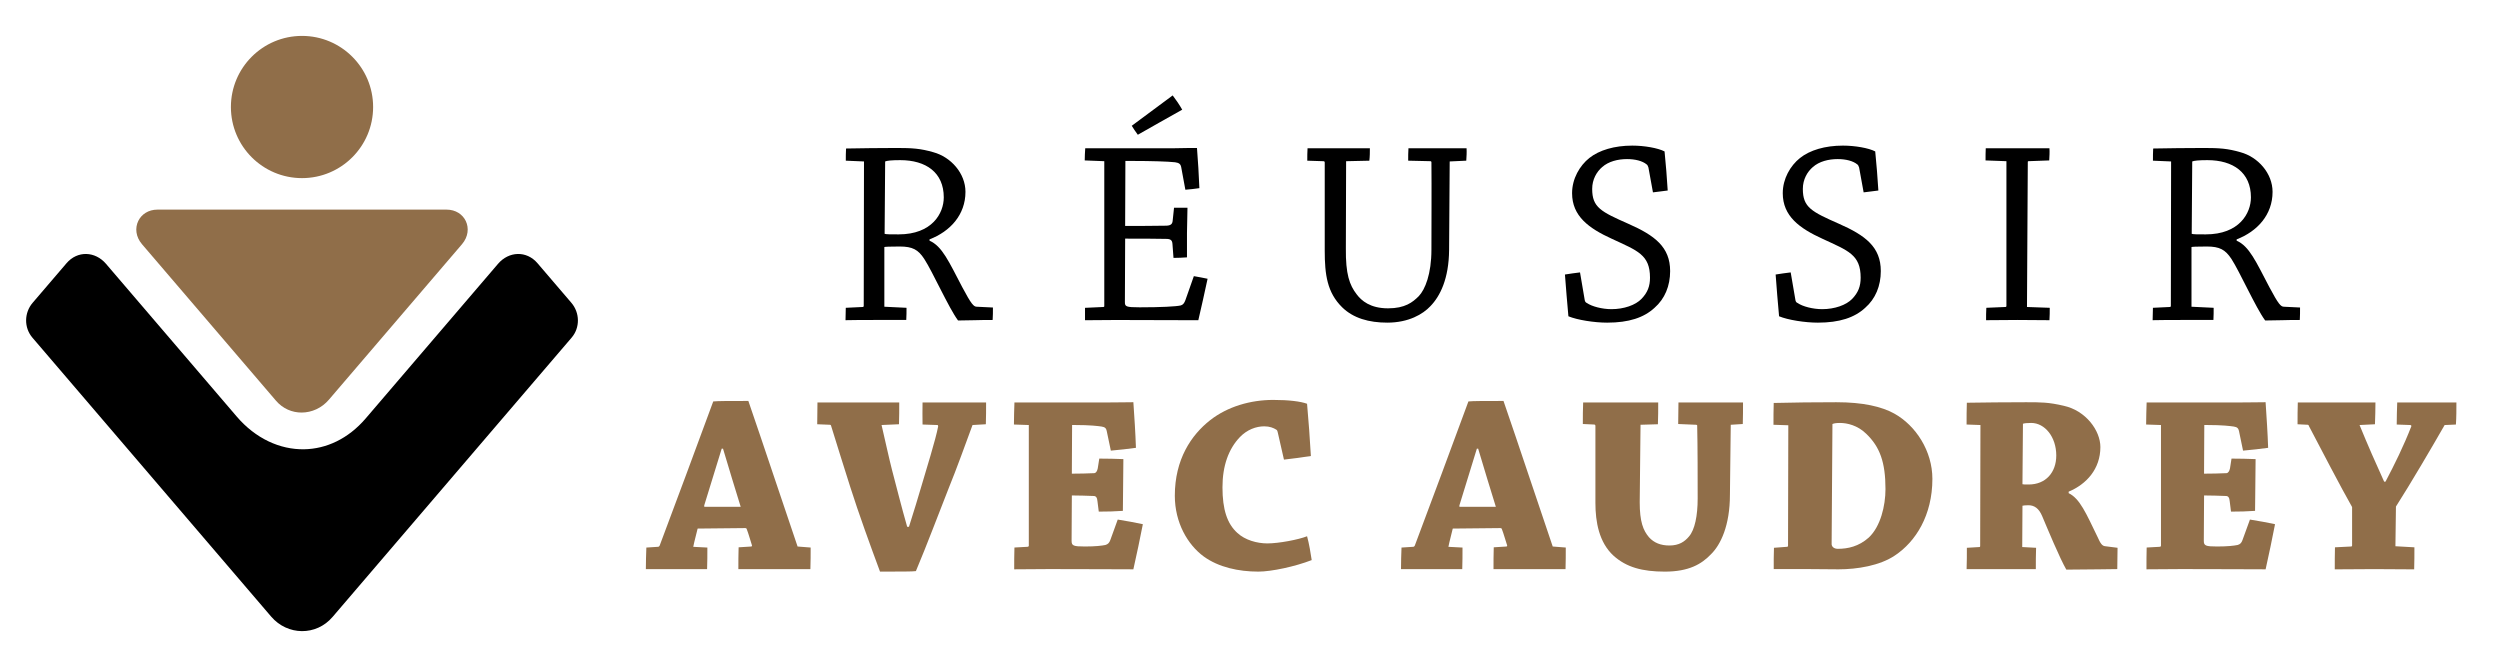
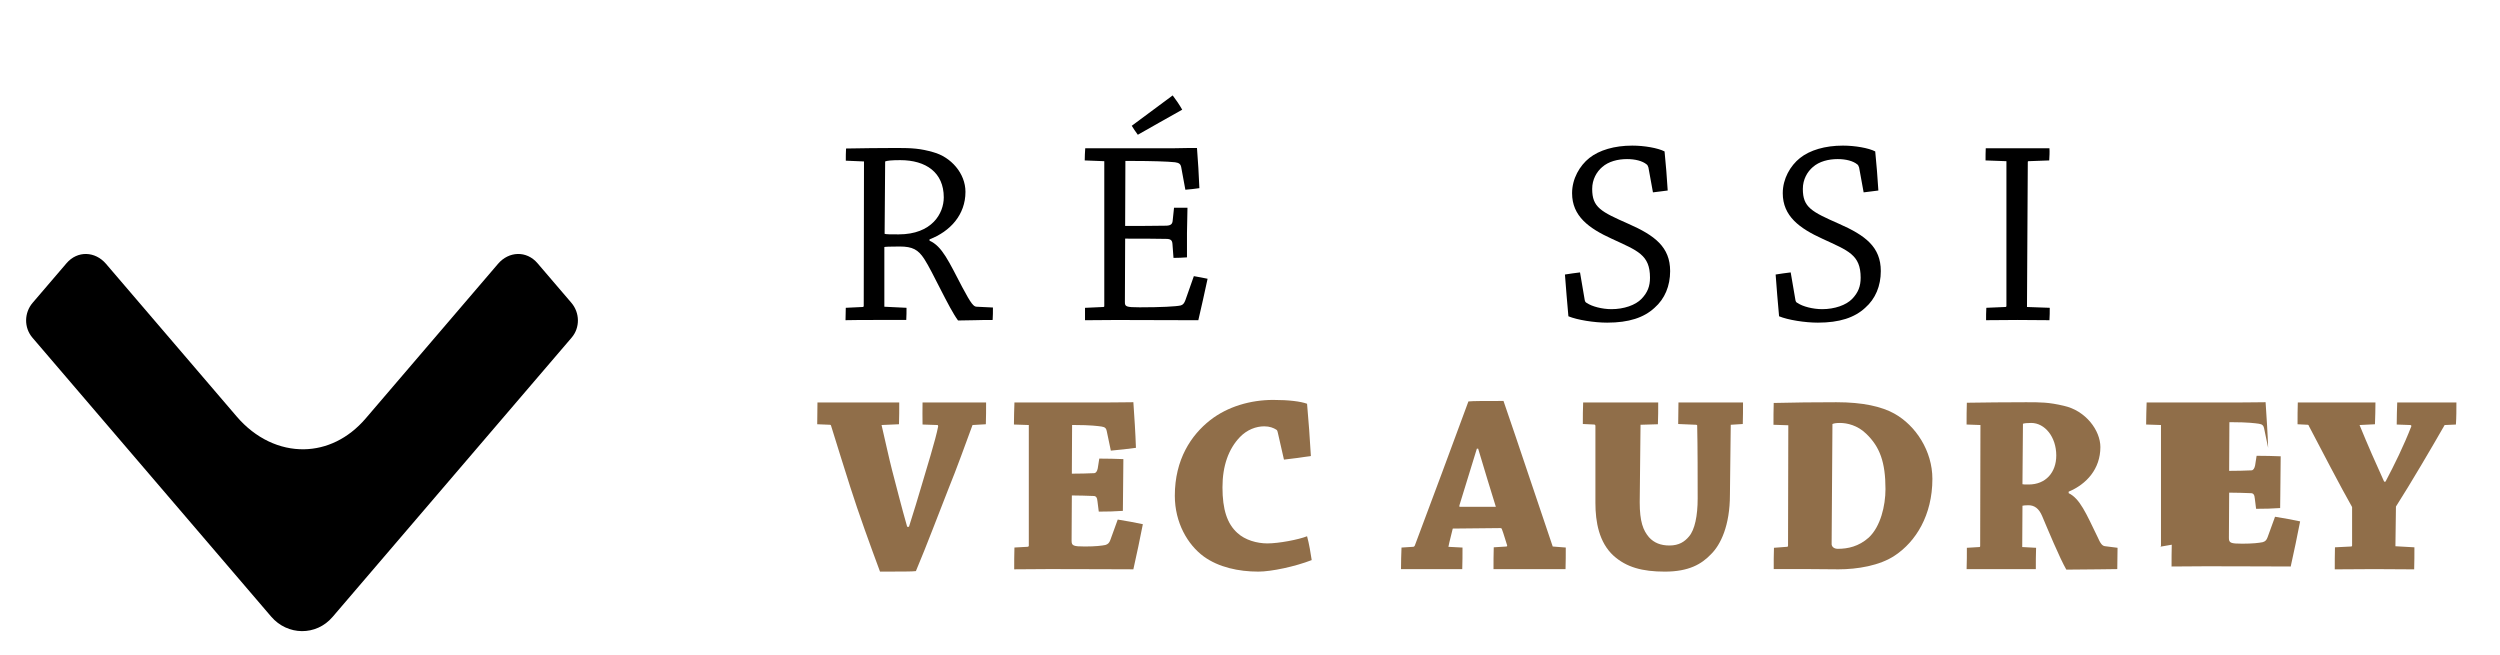
<svg xmlns="http://www.w3.org/2000/svg" version="1.1" id="Calque_1" x="0px" y="0px" width="210px" height="55px" viewBox="0 0 210 55" enable-background="new 0 0 210 55" xml:space="preserve">
  <g>
    <g>
      <g>
        <path d="M71.047,13.497c0-0.334,0-0.69,0.021-1.022c1.244-0.022,2.796-0.045,4.282-0.045c1.267,0,1.975,0.045,3.041,0.354     c1.487,0.401,2.708,1.776,2.708,3.331c0,1.931-1.287,3.326-3.019,3.992v0.111c1.066,0.467,1.62,1.754,2.751,3.906     c0.756,1.42,0.955,1.641,1.219,1.641l1.356,0.066c0,0.335,0,0.71-0.023,1.046c-0.4,0-0.997,0-1.464,0.019     c-0.423,0-1.132,0.025-1.443,0.025c-0.777-1.045-2.13-4.083-2.841-5.174c-0.509-0.776-0.976-1.04-2.063-1.04     c-0.888,0-1.199,0.021-1.287,0.042v5.016l1.862,0.09c0,0.312,0,0.687-0.021,1.022c-0.755,0-1.774,0-2.684,0     c-0.845,0-1.688,0-2.419,0.019c0-0.354,0.022-0.71,0.022-1.041l1.42-0.068c0.066,0,0.088-0.043,0.088-0.088l0.022-12.137     L71.047,13.497z M74.308,19.641c0.113,0.047,0.533,0.047,1.176,0.047c2.818,0,3.793-1.775,3.793-3.109     c0-2.084-1.486-3.127-3.66-3.127c-0.73,0-1.132,0.046-1.264,0.111L74.308,19.641z" />
        <path d="M92.691,25.787c0.021,0,0.069-0.021,0.069-0.066V13.54l-1.643-0.064c0-0.337,0.021-0.691,0.043-1.023     c0.753,0,1.686,0,2.551,0c0.668,0,4.372,0,4.906,0c0.93-0.022,1.441-0.022,1.929-0.022c0.09,1.11,0.155,2.242,0.202,3.374     c-0.357,0.044-0.756,0.108-1.178,0.133l-0.355-1.929c-0.044-0.2-0.155-0.334-0.51-0.379c-0.575-0.066-2.065-0.11-3.505-0.11     c-0.224,0-0.556,0-0.667,0l-0.021,5.458c1.243,0,2.285,0,3.486-0.021c0.375-0.023,0.487-0.156,0.509-0.445l0.112-1.064     c0.354,0,0.797,0,1.129,0c-0.021,0.688-0.021,1.397-0.042,2.131c0,0.664,0,1.396,0,2.039c-0.355,0.025-0.754,0.046-1.132,0.046     l-0.088-1.177c-0.022-0.309-0.155-0.42-0.535-0.42c-0.997-0.022-2.129-0.022-3.438-0.022l-0.022,5.323     c0,0.379,0.068,0.447,1.244,0.447c1.797,0,3.063-0.068,3.439-0.156c0.199-0.047,0.311-0.203,0.399-0.445l0.71-2.018     c0.398,0.063,0.821,0.156,1.154,0.22c-0.245,1.153-0.51,2.331-0.778,3.483c-1.019,0-3.906-0.019-6.899-0.019     c-0.933,0-1.82,0.019-2.619,0.019c0-0.33,0-0.71,0-1.041L92.691,25.787z M99.306,9.213c-1.133,0.621-2.619,1.489-3.729,2.107     c-0.178-0.243-0.377-0.531-0.51-0.754c1.021-0.754,2.373-1.753,3.438-2.551C98.748,8.325,99.082,8.813,99.306,9.213z" />
-         <path d="M113.052,20.863c-0.023,2.172,0.308,3.084,0.908,3.859c0.4,0.533,1.133,1.178,2.641,1.178     c1.422,0,2.064-0.51,2.575-1.021c0.532-0.555,1.064-1.863,1.064-3.907c0-2.129,0.022-5.08,0-7.343     c0-0.045-0.021-0.089-0.089-0.089l-1.864-0.043c0-0.334,0-0.713,0.023-1.045c0.753,0,1.661,0,2.574,0c0.82,0,1.642,0,2.307,0     c0.02,0.311,0,0.687-0.024,1.045l-1.393,0.065l-0.05,7.434c-0.02,2.417-0.752,3.883-1.573,4.725     c-0.621,0.665-1.821,1.381-3.617,1.381c-1.553,0-2.862-0.378-3.793-1.289c-1.266-1.246-1.464-2.754-1.464-4.771v-7.367     c0-0.09-0.022-0.134-0.112-0.134l-1.354-0.043c0-0.358,0-0.713,0.022-1.045c0.708,0,1.599,0,2.397,0c0.998,0,1.953,0,2.839,0     c0,0.311,0,0.687-0.044,1.045l-1.952,0.043L113.052,20.863z" />
        <path d="M133.118,25.211c0.026,0.111,0.07,0.201,0.181,0.242c0.418,0.291,1.287,0.516,2.062,0.516     c1.044,0,2.021-0.336,2.529-0.869c0.511-0.533,0.71-1.065,0.71-1.773c0-1.932-1.042-2.264-3.19-3.262     c-1.954-0.89-3.355-1.91-3.355-3.84c0-1.221,0.643-2.309,1.444-2.951c0.843-0.666,2.109-1.043,3.616-1.043     c0.998,0,2.148,0.199,2.708,0.488c0.108,1.064,0.2,2.219,0.264,3.284c-0.398,0.044-0.823,0.112-1.239,0.155l-0.38-2.087     c-0.042-0.134-0.086-0.22-0.154-0.264c-0.354-0.289-0.953-0.444-1.642-0.444c-0.776,0-1.554,0.199-2.085,0.666     c-0.466,0.396-0.844,1.041-0.844,1.84c0,1.555,0.732,1.909,3.041,2.93c2.219,0.977,3.507,1.951,3.507,3.971     c0,1.244-0.445,2.33-1.312,3.086c-0.89,0.823-2.151,1.246-3.974,1.246c-1.09,0-2.508-0.224-3.26-0.535     c-0.112-1.154-0.199-2.377-0.291-3.508c0.422-0.065,0.868-0.133,1.267-0.178L133.118,25.211z" />
        <path d="M150.817,25.211c0.022,0.111,0.068,0.201,0.182,0.242c0.416,0.291,1.284,0.516,2.063,0.516     c1.039,0,2.016-0.336,2.526-0.869c0.509-0.533,0.707-1.065,0.707-1.773c0-1.932-1.038-2.264-3.19-3.262     c-1.952-0.89-3.353-1.91-3.353-3.84c0-1.221,0.642-2.309,1.444-2.951c0.84-0.666,2.106-1.043,3.613-1.043     c0.999,0,2.157,0.199,2.71,0.488c0.107,1.064,0.199,2.219,0.264,3.284c-0.398,0.044-0.816,0.112-1.238,0.155l-0.38-2.087     c-0.043-0.134-0.089-0.22-0.156-0.264c-0.355-0.289-0.953-0.444-1.643-0.444c-0.775,0-1.555,0.199-2.084,0.666     c-0.467,0.396-0.844,1.041-0.844,1.84c0,1.555,0.732,1.909,3.04,2.93c2.221,0.977,3.509,1.951,3.509,3.971     c0,1.244-0.448,2.33-1.313,3.086c-0.89,0.823-2.153,1.246-3.973,1.246c-1.084,0-2.509-0.224-3.259-0.535     c-0.112-1.154-0.202-2.377-0.289-3.508c0.419-0.065,0.866-0.133,1.265-0.178L150.817,25.211z" />
        <path d="M166.786,13.476c0-0.337,0-0.691,0.017-1.023c0.803,0,1.849,0,2.757,0c0.888,0,1.816,0,2.593,0     c0.026,0.311,0,0.711-0.018,1.023l-1.756,0.064c-0.044,0-0.044,0.044-0.044,0.089l-0.068,12.158l1.912,0.068     c0,0.312,0,0.711-0.026,1.041c-0.752,0-1.773-0.019-2.661-0.019c-0.864,0-1.863,0.019-2.661,0.019c0-0.33,0-0.71,0.021-1.041     l1.594-0.068c0.051,0,0.094-0.021,0.094-0.088V13.54L166.786,13.476z" />
-         <path d="M180.847,13.497c0-0.334,0-0.69,0.019-1.022c1.242-0.022,2.796-0.045,4.283-0.045c1.263,0,1.978,0.045,3.042,0.354     c1.485,0.401,2.704,1.776,2.704,3.331c0,1.931-1.286,3.326-3.017,3.992v0.111c1.066,0.467,1.619,1.754,2.75,3.906     c0.759,1.42,0.956,1.641,1.224,1.641l1.352,0.066c0,0.335,0,0.71-0.02,1.046c-0.401,0-1.001,0-1.466,0.019     c-0.424,0-1.134,0.025-1.443,0.025c-0.777-1.045-2.129-4.083-2.836-5.174c-0.518-0.776-0.982-1.04-2.066-1.04     c-0.89,0-1.2,0.021-1.288,0.042v5.016l1.862,0.09c0,0.312,0,0.687-0.02,1.022c-0.753,0-1.779,0-2.687,0     c-0.84,0-1.686,0-2.419,0.019c0-0.354,0.025-0.71,0.025-1.041l1.418-0.068c0.067,0,0.087-0.043,0.087-0.088l0.021-12.137     L180.847,13.497z M184.104,19.641c0.113,0.047,0.533,0.047,1.176,0.047c2.821,0,3.798-1.775,3.798-3.109     c0-2.084-1.485-3.127-3.661-3.127c-0.735,0-1.132,0.046-1.27,0.111L184.104,19.641z" />
      </g>
      <g>
-         <path fill="#906E49" d="M55.284,45.931c0.043,0,0.107-0.048,0.13-0.108c1.312-3.486,3.208-8.591,4.498-12.102     c0.389-0.041,1.377-0.041,2.95-0.041c1.249,3.616,2.949,8.76,4.135,12.227l1.098,0.086c0,0.582,0,1.205-0.022,1.812     c-0.711,0-1.767,0-2.585,0c-1.119,0-2.473,0-3.465,0c0-0.606,0-1.229,0.021-1.831l1.055-0.066c0.043,0,0.085-0.043,0.064-0.107     c-0.106-0.323-0.3-1.013-0.43-1.336c-0.021-0.085-0.063-0.106-0.149-0.106l-3.983,0.041c-0.108,0.477-0.282,1.078-0.367,1.533     l1.185,0.062c0,0.582,0,1.205-0.023,1.812c-0.86,0-1.979,0-3.035,0c-0.708,0-1.463,0-2.109,0c0-0.606,0.021-1.229,0.042-1.812     L55.284,45.931z M60.623,37.687c-0.495,1.589-1.012,3.292-1.464,4.753c-0.021,0.085-0.021,0.131,0.045,0.131h3.014     c-0.452-1.423-0.97-3.187-1.485-4.884H60.623z" />
        <path fill="#906E49" d="M81.692,35.702c-0.581,1.572-1.311,3.616-2.023,5.361c-0.816,2.065-1.808,4.715-2.734,6.91     c-0.216,0.042-1.377,0.042-3.014,0.042c-0.84-2.262-1.786-4.866-2.498-7.104c-0.515-1.657-1.118-3.511-1.613-5.148     c0-0.042-0.045-0.083-0.11-0.083l-1.054-0.043c0-0.602,0.021-1.249,0.021-1.831c0.797,0,1.982,0,2.907,0c1.292,0,2.819,0,3.962,0     c0,0.562,0,1.25-0.021,1.831l-1.464,0.064c0.215,0.922,0.688,3.057,0.882,3.789c0.387,1.463,0.775,3.033,1.27,4.76h0.151     c0.431-1.338,0.752-2.435,1.055-3.447c0.343-1.184,1.204-3.918,1.397-4.992c0-0.048-0.021-0.109-0.063-0.109l-1.249-0.042     c-0.021-0.604,0-1.292,0-1.854c0.928,0,2.11,0,3.229,0c0.691,0,1.464,0,2.109,0c0,0.582,0,1.229-0.021,1.831L81.692,35.702z" />
        <path fill="#906E49" d="M86.313,45.931c0.064,0,0.107-0.048,0.107-0.089v-10.14l-1.249-0.042c0-0.624,0.021-1.271,0.042-1.854     c0.798,0,1.917,0,2.822,0c0.667,0,4.52,0,5.038,0c0.903,0,1.655-0.02,2.13-0.02c0.086,1.27,0.174,2.561,0.216,3.831     c-0.625,0.086-1.379,0.172-2.109,0.236l-0.347-1.658c-0.042-0.197-0.126-0.323-0.43-0.365c-0.3-0.042-0.924-0.129-2.261-0.129     c-0.065,0-0.149,0-0.216,0l-0.021,4.087c0.667,0,1.292-0.017,1.895-0.043c0.13-0.017,0.236-0.168,0.282-0.406l0.128-0.817     c0.69,0,1.399,0.018,2.024,0.043c0,0.668-0.021,1.467-0.021,2.238c0,0.774-0.021,1.551-0.021,2.109     c-0.625,0.048-1.335,0.064-2.025,0.064l-0.108-0.859c-0.023-0.322-0.128-0.454-0.322-0.454c-0.603-0.021-1.207-0.045-1.832-0.045     l-0.021,3.814c0,0.408,0.15,0.473,1.118,0.473c0.886,0,1.422-0.064,1.725-0.128c0.215-0.066,0.322-0.176,0.409-0.411l0.624-1.723     c0.731,0.11,1.487,0.262,2.11,0.389c-0.238,1.25-0.518,2.521-0.797,3.79c-1.075,0-4.07-0.02-7.062-0.02     c-0.989,0-2.088,0.02-2.948,0.02c0-0.602,0-1.249,0.02-1.831L86.313,45.931z" />
        <path fill="#906E49" d="M101.654,35.294c1.465-1.142,3.381-1.701,5.297-1.701c1.335,0,2.304,0.128,2.842,0.322     c0.128,1.441,0.237,2.904,0.321,4.39c-0.709,0.109-1.484,0.218-2.261,0.303l-0.515-2.26c-0.021-0.086-0.042-0.215-0.13-0.257     c-0.236-0.15-0.557-0.279-1.01-0.279c-0.69,0-1.443,0.279-2.046,0.903c-0.949,0.989-1.464,2.407-1.464,4.22     c0,1.851,0.388,3.056,1.25,3.831c0.646,0.602,1.657,0.881,2.52,0.881c0.97,0,2.625-0.321,3.336-0.601     c0.173,0.623,0.301,1.419,0.389,2.002c-1.38,0.539-3.38,0.968-4.48,0.968c-1.659,0-3.337-0.365-4.584-1.267     c-1.357-0.995-2.434-2.843-2.434-5.106C98.684,38.587,100.064,36.541,101.654,35.294z" />
        <path fill="#906E49" d="M118.716,45.931c0.044,0,0.108-0.048,0.13-0.108c1.313-3.486,3.209-8.591,4.501-12.102     c0.387-0.041,1.376-0.041,2.947-0.041c1.25,3.616,2.95,8.76,4.135,12.227l1.096,0.086c0,0.582,0,1.205-0.02,1.812     c-0.707,0-1.77,0-2.58,0c-1.123,0-2.479,0-3.47,0c0-0.606,0-1.229,0.02-1.831l1.055-0.066c0.048,0,0.091-0.043,0.067-0.107     c-0.109-0.323-0.303-1.013-0.432-1.336c-0.021-0.085-0.066-0.106-0.151-0.106l-3.982,0.041c-0.108,0.477-0.278,1.078-0.365,1.533     l1.184,0.062c0,0.582,0,1.205-0.021,1.812c-0.859,0-1.98,0-3.036,0c-0.71,0-1.465,0-2.109,0c0-0.606,0.02-1.229,0.043-1.812     L118.716,45.931z M124.057,37.687c-0.497,1.589-1.013,3.292-1.463,4.753c-0.022,0.085-0.022,0.131,0.042,0.131h3.015     c-0.454-1.423-0.97-3.187-1.486-4.884H124.057z" />
        <path fill="#906E49" d="M137.736,42.184c0,1.638,0.287,2.366,0.78,2.946c0.428,0.473,0.992,0.692,1.718,0.692     c0.802,0,1.276-0.321,1.637-0.753c0.497-0.563,0.733-1.769,0.733-3.189c0-1.746,0-4.371-0.041-6.134     c0-0.044-0.042-0.065-0.086-0.065l-1.509-0.064c0-0.58,0.023-1.228,0.023-1.81c0.796,0,1.917,0,2.862,0c0.904,0,1.788,0,2.561,0     c0,0.582,0,1.205-0.02,1.81l-1.011,0.064l-0.069,5.879c0,2.582-0.775,4.194-1.589,4.994c-0.798,0.839-1.872,1.462-3.879,1.462     c-1.892,0-3.224-0.365-4.306-1.334c-1.224-1.121-1.525-2.842-1.525-4.437v-6.456c0-0.067-0.018-0.129-0.11-0.129l-0.947-0.044     c0-0.604,0-1.228,0.027-1.81c0.835,0,2.043,0,2.968,0c1.14,0,2.367,0,3.337,0c0,0.562,0,1.229-0.025,1.831l-1.46,0.043     L137.736,42.184z" />
        <path fill="#906E49" d="M149.013,46.014l1.099-0.083c0.066,0,0.083-0.048,0.083-0.089l0.023-10.12l-1.246-0.041     c0-0.624,0-1.226,0.02-1.832c1.593-0.042,3.492-0.062,5.255-0.062c2.263,0,3.789,0.365,4.86,0.946     c1.832,1.013,3.214,3.164,3.214,5.492c0,3.056-1.4,5.275-3.146,6.433c-1.267,0.861-3.182,1.165-4.735,1.165     c-0.689,0-1.763-0.02-2.498-0.02c-0.97,0-2.066,0-2.949,0C148.991,47.222,148.991,46.574,149.013,46.014z M153.857,45.646     c-0.025,0.284,0.213,0.455,0.517,0.455c0.841,0,1.764-0.195,2.604-0.948c0.989-0.927,1.402-2.672,1.402-4.068     c0-2.259-0.473-3.551-1.617-4.648c-0.729-0.715-1.614-0.909-2.195-0.909c-0.303,0-0.497,0.025-0.643,0.089L153.857,45.646z" />
        <path fill="#906E49" d="M165.193,35.66c0-0.624,0-1.229,0.022-1.83c1.464-0.023,3.294-0.043,4.973-0.043     c1.227,0,1.897,0,3.164,0.298c1.873,0.411,3.08,2.093,3.08,3.468c0,1.831-1.163,3.122-2.665,3.746v0.127     c0.942,0.454,1.458,1.681,2.43,3.685c0.235,0.536,0.386,0.753,0.643,0.772l1.034,0.131c0,0.585-0.023,1.184-0.023,1.79     c-0.388,0-1.16,0.02-1.568,0.02c-0.475,0-2.306,0.025-2.712,0.025c-0.561-0.973-1.596-3.471-2.024-4.483     c-0.276-0.666-0.667-0.926-1.163-0.926c-0.258,0-0.432,0.024-0.497,0.042l-0.02,3.47l1.164,0.063     c-0.022,0.602-0.022,1.184-0.022,1.79c-0.837,0-2.025,0-3.08,0c-0.903,0-1.916,0-2.734,0c0.022-0.606,0.022-1.188,0.022-1.79     l1.057-0.063c0.041,0,0.06-0.045,0.06-0.068l0.023-10.181L165.193,35.66z M169.886,40.675c0.084,0.023,0.217,0.023,0.521,0.023     c1.437,0,2.32-1.013,2.32-2.438c0-1.567-0.967-2.733-2.106-2.733c-0.365,0-0.561,0.025-0.693,0.067L169.886,40.675z" />
-         <path fill="#906E49" d="M181.415,45.931c0.065,0,0.107-0.048,0.107-0.089v-10.14l-1.247-0.042c0-0.624,0.025-1.271,0.042-1.854     c0.799,0,1.916,0,2.824,0c0.668,0,4.517,0,5.038,0c0.903,0,1.656-0.02,2.131-0.02c0.082,1.27,0.173,2.561,0.214,3.831     c-0.623,0.086-1.381,0.172-2.108,0.236l-0.344-1.658c-0.046-0.197-0.134-0.323-0.434-0.365c-0.301-0.042-0.925-0.129-2.259-0.129     c-0.066,0-0.15,0-0.218,0l-0.021,4.087c0.67,0,1.294-0.017,1.892-0.043c0.137-0.017,0.239-0.168,0.288-0.406l0.127-0.817     c0.684,0,1.399,0.018,2.023,0.043c0,0.668-0.022,1.467-0.022,2.238c0,0.774-0.023,1.551-0.023,2.109     c-0.619,0.048-1.336,0.064-2.021,0.064l-0.107-0.859c-0.024-0.322-0.127-0.454-0.321-0.454c-0.606-0.021-1.207-0.045-1.834-0.045     l-0.022,3.814c0,0.408,0.151,0.473,1.122,0.473c0.885,0,1.418-0.064,1.723-0.128c0.217-0.066,0.319-0.176,0.404-0.411     l0.626-1.723c0.731,0.11,1.49,0.262,2.108,0.389c-0.236,1.25-0.515,2.521-0.791,3.79c-1.077,0-4.07-0.02-7.066-0.02     c-0.988,0-2.084,0.02-2.943,0.02c0-0.602,0-1.249,0.017-1.831L181.415,45.931z" />
+         <path fill="#906E49" d="M181.415,45.931c0.065,0,0.107-0.048,0.107-0.089v-10.14l-1.247-0.042c0-0.624,0.025-1.271,0.042-1.854     c0.799,0,1.916,0,2.824,0c0.668,0,4.517,0,5.038,0c0.903,0,1.656-0.02,2.131-0.02c0.082,1.27,0.173,2.561,0.214,3.831     l-0.344-1.658c-0.046-0.197-0.134-0.323-0.434-0.365c-0.301-0.042-0.925-0.129-2.259-0.129     c-0.066,0-0.15,0-0.218,0l-0.021,4.087c0.67,0,1.294-0.017,1.892-0.043c0.137-0.017,0.239-0.168,0.288-0.406l0.127-0.817     c0.684,0,1.399,0.018,2.023,0.043c0,0.668-0.022,1.467-0.022,2.238c0,0.774-0.023,1.551-0.023,2.109     c-0.619,0.048-1.336,0.064-2.021,0.064l-0.107-0.859c-0.024-0.322-0.127-0.454-0.321-0.454c-0.606-0.021-1.207-0.045-1.834-0.045     l-0.022,3.814c0,0.408,0.151,0.473,1.122,0.473c0.885,0,1.418-0.064,1.723-0.128c0.217-0.066,0.319-0.176,0.404-0.411     l0.626-1.723c0.731,0.11,1.49,0.262,2.108,0.389c-0.236,1.25-0.515,2.521-0.791,3.79c-1.077,0-4.07-0.02-7.066-0.02     c-0.988,0-2.084,0.02-2.943,0.02c0-0.602,0-1.249,0.017-1.831L181.415,45.931z" />
        <path fill="#906E49" d="M197.493,45.906c0.066,0,0.083-0.043,0.083-0.107v-3.208c-0.921-1.612-2.666-4.973-3.614-6.779     c0-0.048-0.064-0.131-0.106-0.131l-0.862-0.043c0-0.602,0-1.27,0.021-1.831c0.713,0,1.872,0,2.712,0c1.271,0,2.754,0,3.811,0     c0,0.562-0.019,1.229-0.041,1.831l-1.294,0.064c0.649,1.594,1.426,3.359,2.067,4.76h0.111c0.773-1.468,1.525-2.994,2.17-4.65     c0.022-0.048-0.018-0.09-0.063-0.109l-1.163-0.042c0-0.604,0.022-1.25,0.042-1.854c0.887,0,2.001,0,3.039,0     c0.688,0,1.399,0,1.933,0c0,0.582,0,1.25-0.042,1.854l-0.947,0.042c-0.987,1.724-2.861,4.928-4.09,6.846l-0.044,3.335l1.595,0.09     c0,0.581,0,1.225-0.02,1.851c-0.928,0-2.242-0.02-3.356-0.02c-1.036,0-2.285,0.02-3.314,0.02c0-0.602,0-1.249,0.017-1.851     L197.493,45.906z" />
      </g>
    </g>
    <g>
      <path fill-rule="evenodd" clip-rule="evenodd" d="M5.588,22.111l-2.844,3.322c-0.717,0.837-0.742,2.082-0.024,2.927    c6.684,7.813,13.371,15.623,20.057,23.434c1.373,1.603,3.783,1.645,5.163,0.024c6.691-7.82,13.39-15.635,20.078-23.458    c0.72-0.843,0.692-2.09-0.025-2.927l-2.843-3.322c-0.922-1.078-2.408-1.009-3.313,0.047c-3.708,4.332-7.415,8.663-11.122,12.994    c-1.465,1.71-3.308,2.553-5.161,2.587c-2.039,0.037-4.092-0.905-5.671-2.751L8.901,22.158C7.997,21.103,6.51,21.033,5.588,22.111z    " />
-       <path fill-rule="evenodd" clip-rule="evenodd" fill="#906E49" d="M25.369,3.016c3.299,0,5.973,2.674,5.973,5.973    s-2.674,5.973-5.973,5.973s-5.973-2.674-5.973-5.973S22.07,3.016,25.369,3.016L25.369,3.016z M13.227,17.608H37.51    c0.77,0,1.346,0.401,1.613,0.952c0.28,0.58,0.22,1.327-0.314,1.952c-3.727,4.354-7.457,8.707-11.182,13.063    c-0.603,0.707-1.449,1.078-2.291,1.08c-0.79,0.002-1.576-0.32-2.154-0.996L11.928,20.513c-0.535-0.625-0.595-1.372-0.314-1.952    C11.881,18.01,12.457,17.608,13.227,17.608z" />
    </g>
  </g>
</svg>